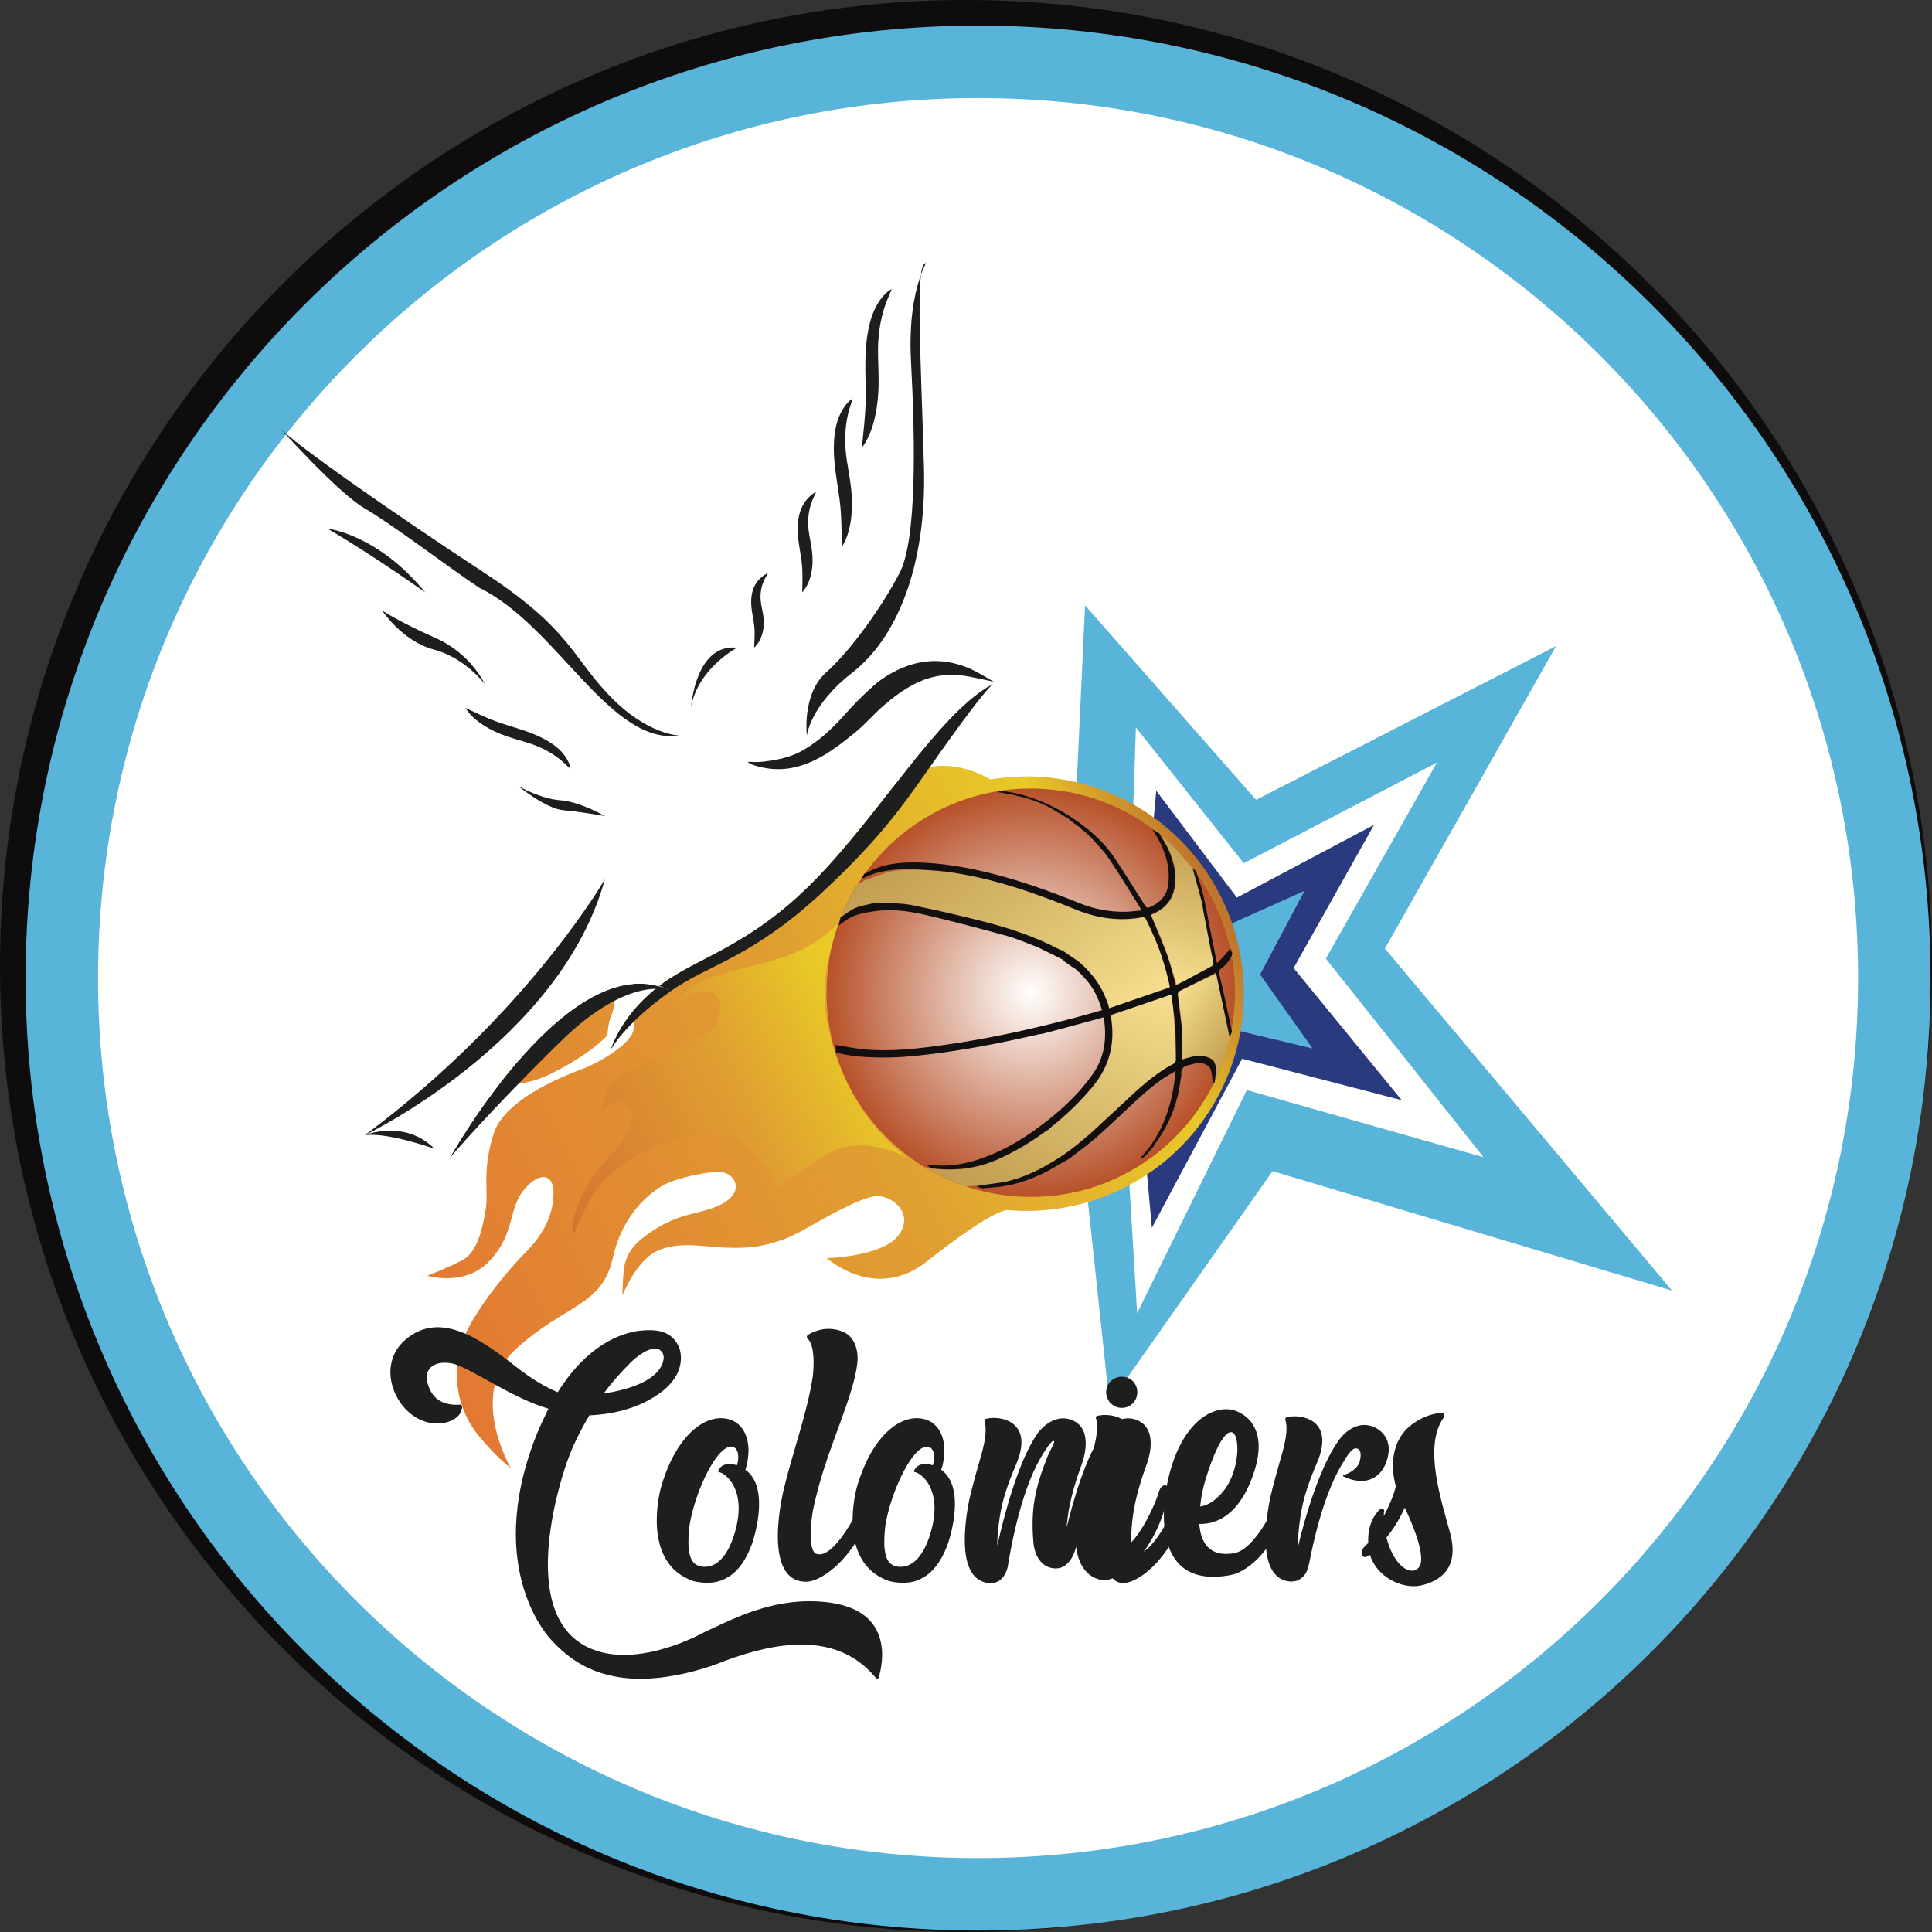
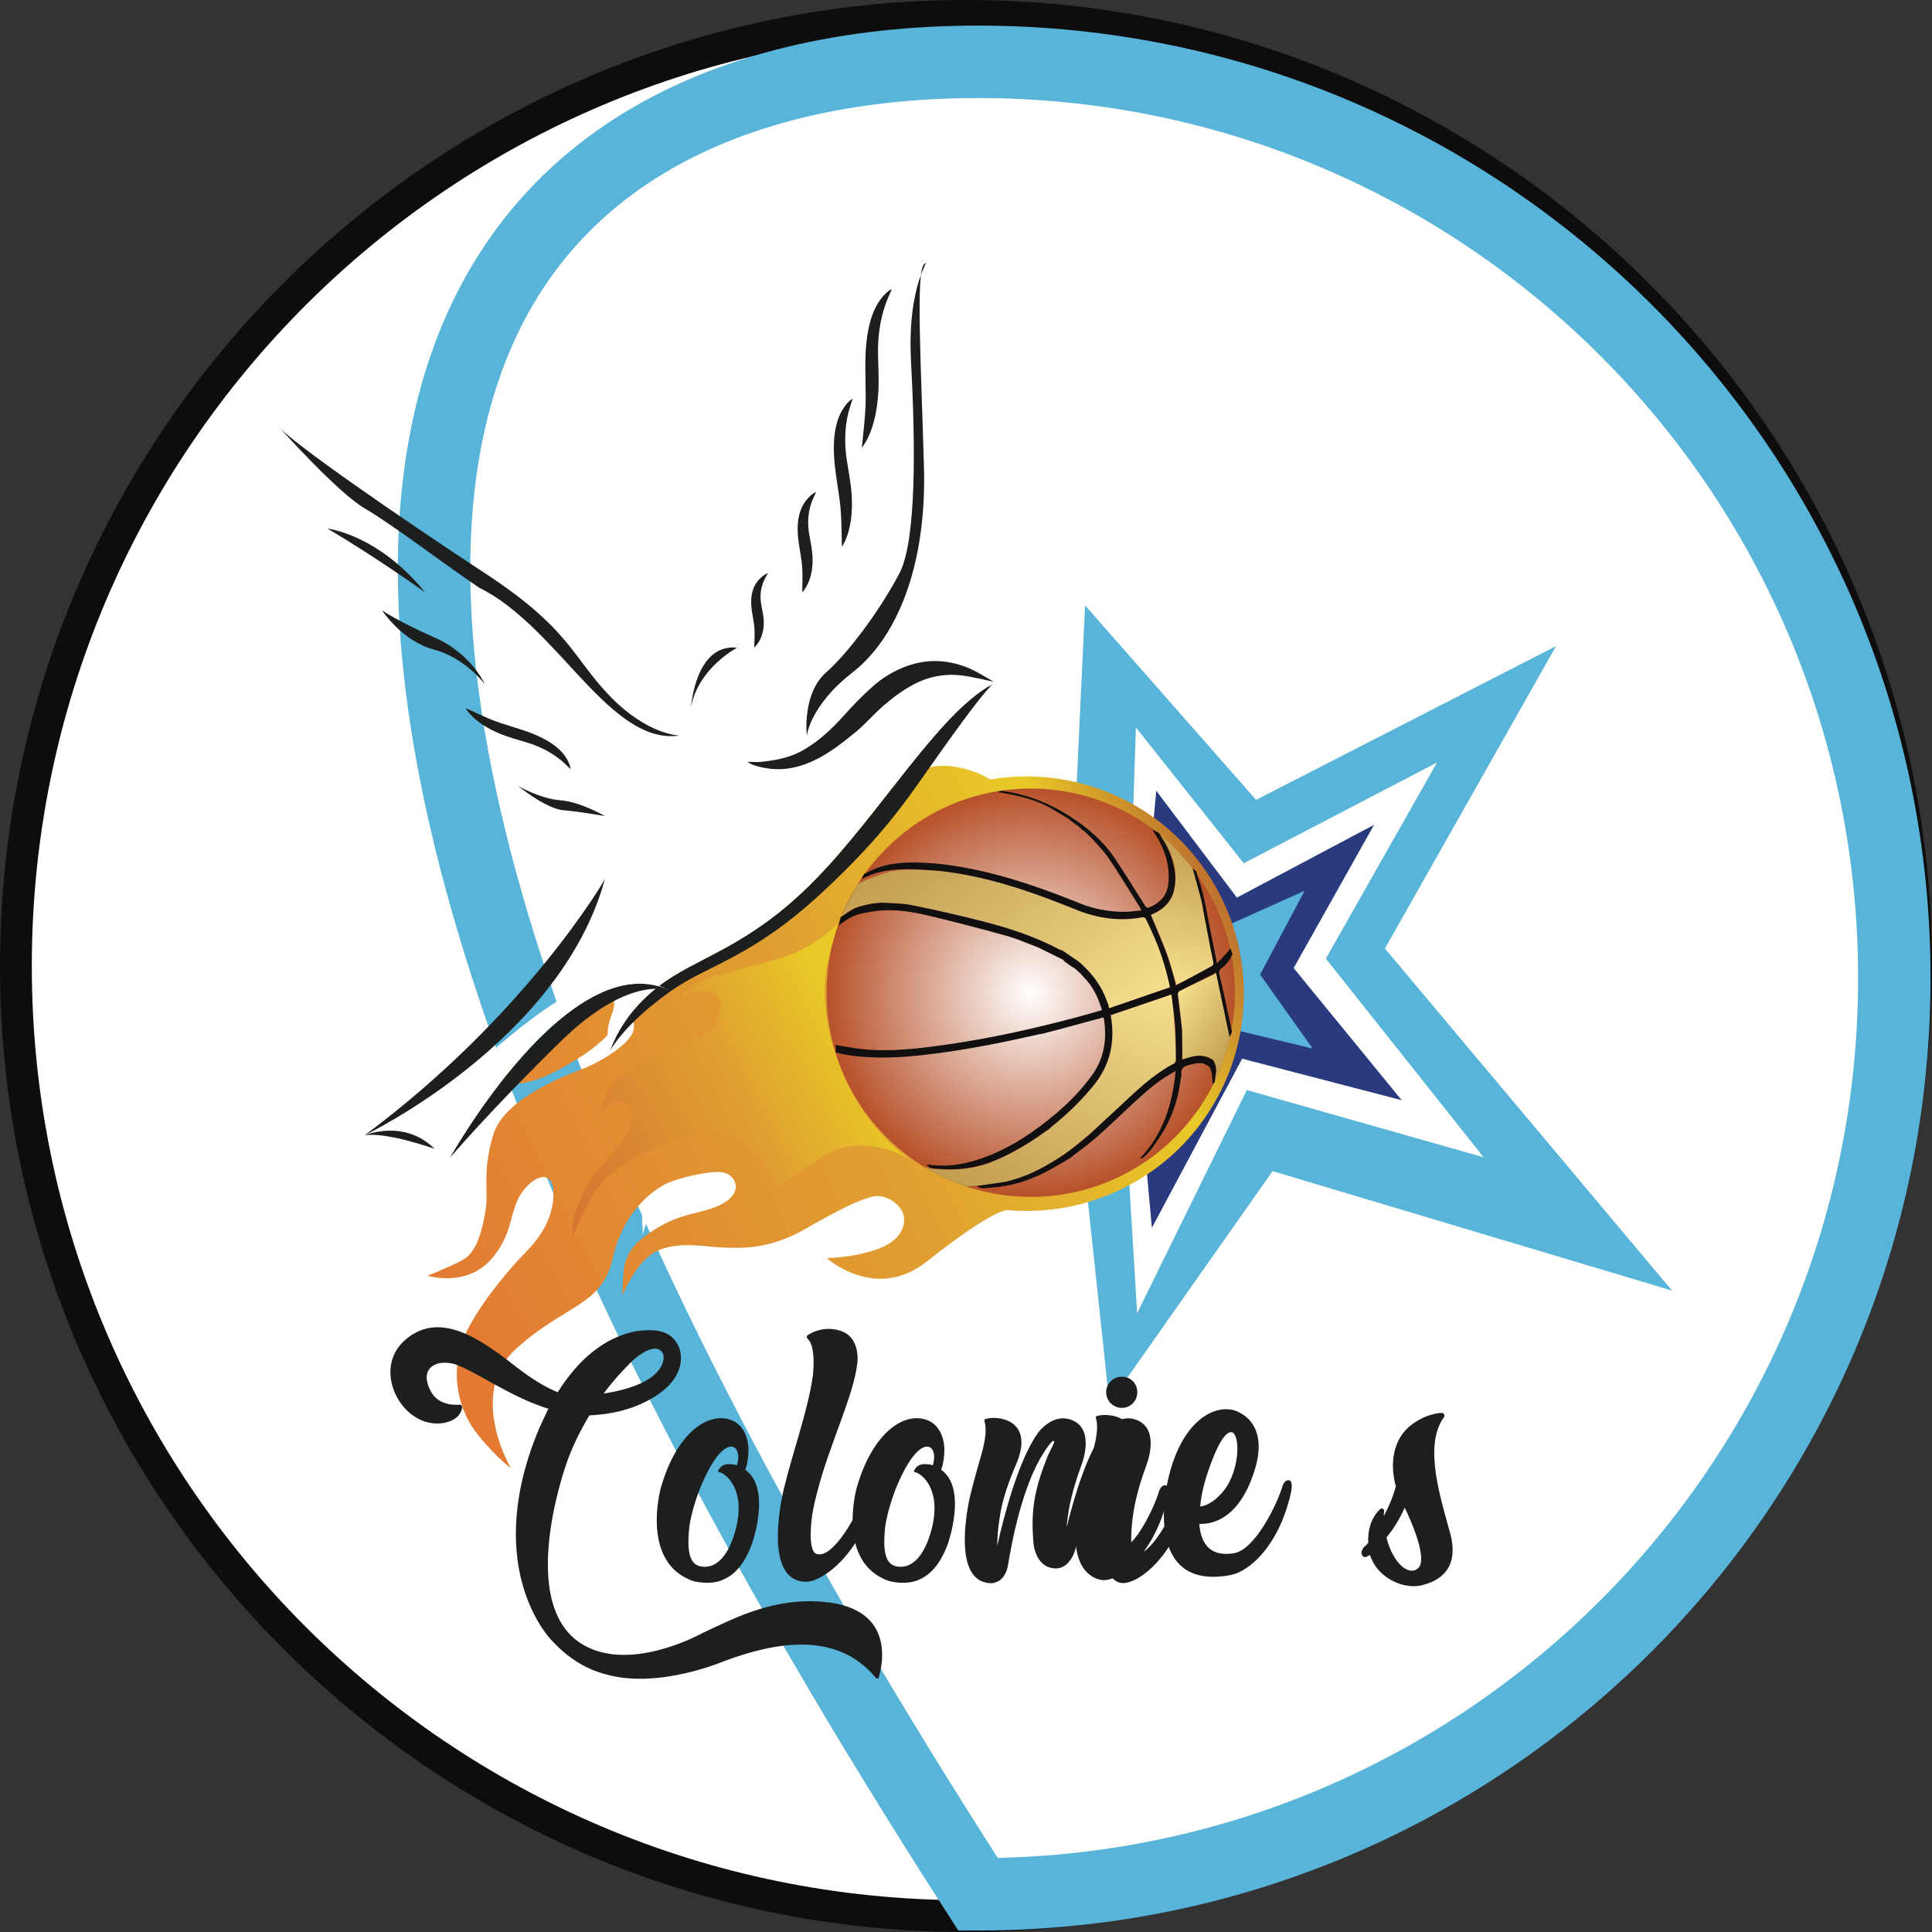
<svg xmlns="http://www.w3.org/2000/svg" version="1.1" x="0" y="0" width="80" height="80" viewBox="0, 0, 80, 80">
  <rect x="0" y="0" width="80" height="80" fill="#333333" stroke="none" />
  <defs>
    <linearGradient id="Gradient_1" gradientUnits="userSpaceOnUse" x1="16.221" y1="52.559" x2="49.757" y2="35.552">
      <stop offset="0" stop-color="#E37833" />
      <stop offset="0.552" stop-color="#E0A031" />
      <stop offset="0.865" stop-color="#E8C927" />
      <stop offset="0.994" stop-color="#BF752E" />
      <stop offset="1" stop-color="#BF752E" />
    </linearGradient>
    <linearGradient id="Gradient_2" gradientUnits="userSpaceOnUse" x1="22.921" y1="49.585" x2="37.376" y2="42.255">
      <stop offset="0" stop-color="#D57332" />
      <stop offset="0.552" stop-color="#E0A031" />
      <stop offset="0.865" stop-color="#E8C927" />
      <stop offset="1" stop-color="#E8C927" />
    </linearGradient>
    <radialGradient id="Gradient_3" gradientUnits="userSpaceOnUse" cx="42.681" cy="41.106" r="8.455">
      <stop offset="0" stop-color="#FFFFFE" />
      <stop offset="1" stop-color="#B7512A" />
    </radialGradient>
    <linearGradient id="Gradient_4" gradientUnits="userSpaceOnUse" x1="46.061" y1="40.112" x2="41.825" y2="49.943">
      <stop offset="0" stop-color="#F5DE8E" />
      <stop offset="1" stop-color="#C29E51" />
    </linearGradient>
    <linearGradient id="Gradient_5" gradientUnits="userSpaceOnUse" x1="48.568" y1="41.431" x2="51.345" y2="43.256">
      <stop offset="0" stop-color="#F5DE8E" />
      <stop offset="1" stop-color="#C29E51" />
    </linearGradient>
    <linearGradient id="Gradient_6" gradientUnits="userSpaceOnUse" x1="48.299" y1="40.664" x2="49.659" y2="34.916">
      <stop offset="0" stop-color="#F5DE8E" />
      <stop offset="1" stop-color="#C29E51" />
    </linearGradient>
    <linearGradient id="Gradient_7" gradientUnits="userSpaceOnUse" x1="44.91" y1="43.487" x2="38.263" y2="34.566">
      <stop offset="0" stop-color="#F5DE8E" />
      <stop offset="1" stop-color="#C29E51" />
    </linearGradient>
  </defs>
  <g id="Calque_1">
    <g>
      <g>
        <path d="M40,79.342 C18.307,79.342 0.658,61.693 0.658,40 C0.658,18.307 18.307,0.659 40,0.659 C61.693,0.659 79.342,18.307 79.342,40 C79.342,61.693 61.693,79.342 40,79.342" fill="#FFFFFE" />
        <path d="M40,-0 C17.944,-0 0,17.944 0,40 C0,62.057 17.944,80 40,80 C62.056,80 80,62.057 80,40 C80,17.944 62.056,-0 40,-0 M40,1.317 C61.364,1.317 78.683,18.636 78.683,40 C78.683,61.364 61.364,78.683 40,78.683 C18.636,78.683 1.317,61.364 1.317,40 C1.317,18.636 18.636,1.317 40,1.317" fill="#0E0C0C" />
        <path d="M77.94,40 C77.94,60.954 60.954,77.94 40,77.94 C19.047,77.94 2.06,60.954 2.06,40 C2.06,19.046 19.047,2.06 40,2.06 C60.954,2.06 77.94,19.046 77.94,40" fill="#FFFFFE" />
-         <path d="M78.44,40.5 C78.44,61.454 61.454,78.44 40.5,78.44 C19.547,78.44 2.56,61.454 2.56,40.5 C2.56,19.546 19.547,2.56 40.5,2.56 C61.454,2.56 78.44,19.546 78.44,40.5 z" fill-opacity="0" stroke="#59B4D9" stroke-width="3" />
+         <path d="M78.44,40.5 C78.44,61.454 61.454,78.44 40.5,78.44 C2.56,19.546 19.547,2.56 40.5,2.56 C61.454,2.56 78.44,19.546 78.44,40.5 z" fill-opacity="0" stroke="#59B4D9" stroke-width="3" />
        <path d="M69.234,53.44 L52.695,48.494 L45.938,58.103 L44.781,47.248 C44.781,47.248 28.145,41.272 26.994,50.116 C24.203,30.836 44.469,34.899 44.469,34.899 L44.93,25.067 L52.011,33.12 L64.434,26.752 L57.347,39.277 z" fill="#59B4D9" />
        <path d="M61.431,47.918 L51.629,45.137 L47.087,54.375 L46.501,44.686 C46.501,44.686 28.355,44.029 26.62,51.11 C25.646,36.902 46.811,36.87 46.811,36.87 L47.035,30.123 L51.502,35.745 L59.501,31.576 L54.901,39.694 z" fill="#FFFFFE" />
        <path d="M58.041,45.556 L51.435,43.838 L47.697,50.839 L47.071,43.953 C47.071,43.953 32.359,42.897 26.872,49.132 C29.334,37.754 47.419,37.806 47.419,37.806 L47.877,32.742 L51.216,37.168 L56.898,34.153 L53.567,40.085 z" fill="#293B7E" />
        <path d="M51.32,42.691 L54.352,43.416 L52.179,40.353 L54.019,36.887 L50.879,38.295 C50.879,38.295 51.657,40.277 51.32,42.691" fill="#59B4D9" />
      </g>
      <path d="M37.559,32.166 C36.035,33.223 33.164,34.26 31.701,32.91 L31.701,32.91 C31.311,32.55 31.45,33.148 32.009,33.747 L32.009,33.747 C32.496,34.267 33.302,34.788 34.356,34.677 L34.356,34.677 C34.658,34.637 34.863,34.51 34.873,34.709 L34.873,34.709 C34.883,34.909 33.987,35.113 33.225,34.909 L33.225,34.909 C32.463,34.705 31.11,34.323 30.047,35.362 L30.047,35.362 C28.983,36.401 28.543,37.806 27.617,38.139 L27.617,38.139 C26.693,38.472 25.163,38.816 25.163,38.816 L25.163,38.816 C25.163,38.816 27.422,39.329 28.189,38.69 L28.189,38.69 C28.956,38.051 29.525,37.649 30.319,37.201 L30.319,37.201 C31.114,36.752 32.039,36.873 32.186,37.162 L32.186,37.162 C32.334,37.452 32.165,38.241 30.872,38.829 L30.872,38.829 C29.58,39.417 27.385,39.076 26.355,39.598 L26.355,39.598 C25.325,40.12 23.528,42.986 22.118,43.7 L22.118,43.7 C20.709,44.415 19.43,44.404 19.43,44.404 L19.43,44.404 C19.43,44.404 20.814,45.475 22.857,44.439 L22.857,44.439 C24.899,43.403 25.266,42.694 25.546,42.439 L25.546,42.439 C25.826,42.183 26.377,42.017 26.227,42.662 L26.227,42.662 C26.077,43.306 24.658,44.048 24.242,44.214 L24.242,44.214 C23.826,44.379 20.922,45.374 20.433,46.963 L20.433,46.963 C19.944,48.552 20.247,49.33 20.106,50.128 L20.106,50.128 C19.966,50.926 19.763,51.87 19.112,52.2 L19.112,52.2 C18.462,52.531 17.702,52.825 17.702,52.825 L17.702,52.825 C17.702,52.825 19.264,53.305 20.29,52.194 L20.29,52.194 C21.317,51.082 21.049,50.105 21.652,49.322 L21.652,49.322 C22.254,48.539 22.943,48.508 22.921,49.45 L22.921,49.45 C22.899,50.393 22.436,51.182 21.758,51.862 L21.758,51.862 C21.081,52.543 19.325,54.592 19.025,55.926 L19.025,55.926 C18.724,57.259 19.058,58.545 19.861,59.501 L19.861,59.501 C20.663,60.457 21.146,60.78 21.146,60.78 L21.146,60.78 C21.146,60.78 19.334,57.7 21.372,55.849 L21.372,55.849 C23.41,53.997 24.932,54.089 25.374,52.093 L25.374,52.093 C25.816,50.096 27.143,49.218 27.623,48.998 L27.623,48.998 C28.101,48.778 29.396,48.462 29.912,48.541 L29.912,48.541 C30.43,48.62 30.796,49.297 30.019,49.782 L30.019,49.782 C29.243,50.267 28.427,50.136 27.288,50.803 L27.288,50.803 C26.15,51.471 26.017,51.926 25.901,52.234 L25.901,52.234 C25.785,52.543 25.773,53.639 25.773,53.639 L25.773,53.639 C25.773,53.639 26.327,52.223 27.185,51.81 L27.185,51.81 C28.044,51.398 29.06,51.609 29.831,51.65 L29.831,51.65 C30.601,51.69 31.798,51.766 33.298,50.914 L33.298,50.914 C34.798,50.063 35.593,49.66 36.19,49.539 L36.19,49.539 C36.788,49.418 37.879,50.136 37.25,51.092 L37.25,51.092 C36.621,52.045 34.238,52.096 34.238,52.096 L34.238,52.096 C34.238,52.096 36.257,53.929 38.393,52.224 L38.393,52.224 C41.312,49.913 41.759,50.11 41.759,50.11 L41.759,50.11 C43.367,50.246 45.032,49.951 46.577,49.168 L46.577,49.168 C51.008,46.921 52.777,41.508 50.53,37.078 L50.53,37.078 C48.705,33.477 44.789,31.634 41.008,32.275 L41.008,32.275 C41.008,32.275 40.118,31.71 39.053,31.71 L39.053,31.71 C38.569,31.71 38.049,31.826 37.559,32.166 z" fill="url(#Gradient_1)" />
      <path d="M29.884,40.33 C27.97,40.88 28.232,41.509 28.232,41.509 L28.232,41.509 C28.474,41 29.335,40.904 29.654,41.22 L29.654,41.22 C29.972,41.535 29.821,41.908 29.62,42.453 L29.62,42.453 C29.419,42.998 26.551,43.974 25.753,44.506 L25.753,44.506 C24.955,45.037 24.86,46.104 24.86,46.104 L24.86,46.104 C24.86,46.104 25.589,45.257 25.954,45.753 L25.954,45.753 C26.068,45.908 26.727,46.248 25.099,48.057 L25.099,48.057 C23.471,49.865 23.728,51.177 23.728,51.177 L23.728,51.177 C23.728,51.177 23.907,50.677 24.471,49.596 L24.471,49.596 C25.037,48.514 26.833,47.353 28.961,46.933 L28.961,46.933 C31.089,46.512 32.209,49.217 32.209,49.217 L32.209,49.217 C32.209,49.217 32.47,48.924 34.096,47.874 L34.096,47.874 C35.721,46.822 37.629,47.978 37.629,47.978 L37.629,47.978 C36.639,47.241 35.803,46.268 35.204,45.095 L35.204,45.095 C32.876,40.54 35.12,37.806 35.12,37.806 L35.12,37.806 C33.401,39.717 32.093,39.695 29.884,40.33 z" fill="url(#Gradient_2)" />
      <path d="M33.878,66.313 C31.869,66.202 30.284,67.069 29.086,67.622 C29.086,67.622 26.561,69.041 24.607,68.322 C21.086,67.05 23.482,60.525 23.482,60.525 C23.722,59.843 24.054,59.198 24.404,58.608 C25.215,58.571 26.339,58.387 27.298,57.705 C28.588,56.783 28.109,55.769 28.109,55.769 C27.795,55.069 27.132,55.032 26.45,55.106 C25.694,55.217 24.33,55.677 23.095,57.65 C22.597,57.447 22.008,57.097 21.326,56.562 C19.869,55.419 18.211,54.276 16.81,55.456 C15.317,56.691 16.662,59.216 18.376,58.921 C18.376,58.921 19.058,58.829 19.132,58.295 C19.151,58.221 19.095,58.147 19.022,58.166 C18.727,58.184 18.063,58.166 17.787,57.502 C17.787,57.502 17.51,56.986 17.805,56.654 C18.063,56.378 18.505,56.396 18.837,56.488 C19.74,56.802 21.178,57.871 22.708,58.332 C22.542,58.682 22.358,59.05 22.192,59.474 C19.999,65.078 22.837,67.917 22.837,67.917 C23.63,68.783 24.422,69.17 25.178,69.354 C27.335,69.926 29.989,68.783 29.989,68.783 C32.109,67.99 34.652,67.529 36.256,69.465 C36.293,69.52 36.367,69.52 36.385,69.465 C36.551,68.912 37.104,66.479 33.878,66.313 z M26.1,56.433 C26.1,56.433 26.671,55.843 27.132,55.843 C27.335,55.843 27.482,56.009 27.482,56.212 C27.464,56.599 27.132,57.373 24.994,57.705 C25.362,57.207 25.749,56.783 26.1,56.433 z" fill="#1D1F1E" />
      <path d="M30.864,60.86 C30.993,60.491 30.993,60.086 30.993,60.086 C30.993,60.086 31.048,59.127 30.311,58.814 C29.371,58.427 28.025,59.275 27.362,61.615 C27.362,61.615 26.496,64.712 28.707,65.468 C28.707,65.468 29.426,65.671 29.979,65.394 C30.385,65.21 30.809,64.823 31.141,63.92 C31.141,63.92 31.952,61.634 30.864,60.86 z M30.459,63.348 C29.924,65.32 28.892,64.823 28.892,64.823 C28.431,64.638 28.486,63.791 28.542,63.238 C28.652,62.408 29.039,61.505 29.039,61.505 C30.016,59.201 30.79,59.809 30.514,60.675 C30.459,60.657 30.403,60.639 30.348,60.639 C30.016,60.583 29.832,60.694 29.74,60.897 C29.721,60.915 29.74,60.952 29.758,60.952 C30.071,61.007 30.901,61.689 30.459,63.348 z" fill="#1D1F1E" />
      <path d="M33.382,65.496 C34.101,65.496 35.649,64.279 36.147,62.159 C36.165,62.067 36.276,61.625 36.073,61.569 C35.87,61.533 35.797,61.864 35.797,61.864 C35.575,62.583 34.488,64.629 33.787,64.334 C33.787,64.334 33.437,64.261 33.622,62.804 C33.677,62.38 33.824,61.846 33.824,61.846 C34.322,59.837 35.354,57.809 35.502,56.427 C35.502,56.427 35.649,55.358 34.783,55.1 C34.193,54.915 33.714,55.118 33.474,55.265 C33.4,55.302 33.382,55.395 33.456,55.45 C33.806,55.782 33.658,56.98 33.658,56.98 C33.437,58.473 32.81,60.169 32.46,61.643 C32.46,61.643 31.483,65.496 33.382,65.496 z" fill="#1D1F1E" />
      <path d="M38.974,60.86 C39.103,60.491 39.103,60.086 39.103,60.086 C39.103,60.086 39.159,59.127 38.421,58.814 C37.481,58.427 36.136,59.275 35.472,61.615 C35.472,61.615 34.606,64.712 36.818,65.468 C36.818,65.468 37.537,65.671 38.09,65.394 C38.495,65.21 38.919,64.823 39.251,63.92 C39.251,63.92 40.062,61.634 38.974,60.86 z M38.569,63.348 C38.034,65.32 37.002,64.823 37.002,64.823 C36.541,64.638 36.597,63.791 36.652,63.238 C36.762,62.408 37.15,61.505 37.15,61.505 C38.126,59.201 38.901,59.809 38.624,60.675 C38.569,60.657 38.514,60.639 38.458,60.639 C38.126,60.583 37.942,60.694 37.85,60.897 C37.832,60.915 37.85,60.952 37.868,60.952 C38.182,61.007 39.011,61.689 38.569,63.348 z" fill="#1D1F1E" />
      <path d="M40.946,65.552 C41.112,65.571 41.186,65.534 41.186,65.534 C41.591,65.442 41.72,64.963 41.738,64.815 C41.904,63.801 42.347,61.479 43.232,60.133 C43.232,60.133 43.563,59.599 43.637,59.672 C43.674,59.691 43.637,59.765 43.582,59.875 C43.49,60.06 43.379,60.299 43.379,60.299 C42.844,61.645 42.679,62.511 42.789,63.838 C42.789,63.838 42.826,64.889 43.674,64.944 C44.43,64.981 44.596,63.894 44.596,63.894 C44.835,62.751 45.259,61.147 45.923,60.133 C45.923,60.133 46.254,59.599 46.328,59.672 C46.365,59.691 46.328,59.765 46.273,59.875 C46.181,60.06 46.07,60.299 46.07,60.299 C45.665,61.239 45.241,62.603 45.48,63.838 C45.48,63.838 45.72,65.552 46.494,65.552 C47.231,65.552 48.669,64.336 49.167,62.216 C49.185,62.124 49.296,61.682 49.112,61.626 C48.89,61.589 48.817,61.921 48.817,61.921 C48.595,62.64 47.582,64.576 46.973,64.317 C46.973,64.317 46.734,64.225 46.9,62.861 C46.992,62.05 47.287,61.166 47.489,60.613 C47.489,60.613 48.042,59.193 47.084,58.806 C46.273,58.474 45.665,59.341 45.665,59.341 C45.001,60.244 44.485,61.958 44.172,63.23 C44.172,63.119 44.19,63.009 44.208,62.861 C44.301,62.05 44.596,61.166 44.798,60.613 C44.798,60.613 45.351,59.193 44.393,58.806 C43.582,58.474 42.973,59.341 42.973,59.341 C42.181,60.447 41.573,62.751 41.296,64.004 C41.296,63.709 41.315,63.341 41.388,62.88 C41.499,62.069 41.794,61.295 42.07,60.649 C42.863,58.806 41.351,58.603 40.835,58.751 C40.78,58.751 40.762,58.806 40.762,58.843 C40.891,59.249 40.762,59.82 40.559,60.502 C40.559,60.502 40.227,61.645 40.116,62.198 C39.914,63.248 39.656,65.423 40.946,65.552 z" fill="#1D1F1E" />
      <path d="M48.273,61.505 C48.052,61.468 47.979,61.8 47.979,61.8 C47.757,62.519 46.854,64.399 46.135,64.196 C46.135,64.196 45.822,64.085 46.006,62.758 C46.117,61.947 46.412,61.173 46.688,60.528 C47.481,58.685 45.969,58.482 45.435,58.629 C45.398,58.629 45.361,58.685 45.38,58.722 C45.674,59.68 44.55,61.56 44.532,63.551 C44.513,65.449 45.711,65.431 45.711,65.431 C46.449,65.431 47.831,64.214 48.329,62.095 C48.347,62.002 48.458,61.56 48.273,61.505 z M46.449,58.298 C46.817,58.298 47.094,58.003 47.094,57.652 C47.094,57.284 46.817,57.007 46.449,57.007 C46.098,57.007 45.803,57.284 45.803,57.652 C45.803,58.003 46.098,58.298 46.449,58.298 z" fill="#1D1F1E" />
      <path d="M53.383,61.295 C53.162,61.258 53.089,61.59 53.089,61.59 C52.867,62.309 51.964,64.189 51.079,64.318 C50.047,64.484 49.715,63.839 49.66,63.101 C50.158,63.12 51.153,62.935 51.798,61.313 C52.83,58.751 51.042,58.382 51.042,58.382 C50.139,58.18 48.831,58.991 48.333,61.424 C48.333,61.424 47.282,65.903 50.95,65.221 C51.743,65.074 52.941,64.004 53.439,61.885 C53.457,61.793 53.568,61.35 53.383,61.295 z M50.987,59.304 C51.319,59.323 51.374,60.594 50.821,61.516 C50.582,61.903 50.139,62.327 49.697,62.382 C49.752,61.756 49.937,61.203 49.937,61.203 C49.937,61.203 50.508,59.267 50.987,59.304 z" fill="#1D1F1E" />
-       <path d="M53.755,65.431 C53.902,65.357 54.013,65.247 54.086,65.118 C54.178,64.915 54.215,64.712 54.215,64.712 C54.4,63.754 54.842,61.726 55.69,60.436 C55.69,60.436 55.948,59.975 56.132,59.975 C56.132,59.975 56.427,59.938 56.317,60.454 C56.243,60.841 55.819,61.026 55.635,61.081 C55.598,61.081 55.598,61.118 55.635,61.136 C55.782,61.21 56.095,61.339 56.427,61.321 C56.851,61.302 57.33,61.026 57.478,60.27 C57.662,59.348 56.851,59.072 56.851,59.072 C56.022,58.759 55.432,59.643 55.432,59.643 C54.639,60.749 54.031,62.851 53.755,64.012 C53.736,63.698 53.773,63.311 53.847,62.814 C53.957,62.003 54.252,61.228 54.529,60.583 C55.321,58.74 53.81,58.537 53.294,58.685 C53.238,58.685 53.22,58.74 53.22,58.777 C53.349,59.182 53.22,59.754 53.017,60.436 C53.017,60.436 52.685,61.579 52.575,62.132 C52.372,63.182 52.114,65.357 53.404,65.486 C53.404,65.486 53.589,65.505 53.755,65.431 z" fill="#1D1F1E" />
      <path d="M60.047,63.481 C59.679,62.117 58.923,59.868 59.789,58.688 C59.845,58.614 59.789,58.504 59.697,58.504 C59.421,58.522 58.904,58.614 58.351,59.075 C57.688,59.647 57.54,60.605 57.799,61.545 C57.706,61.914 57.522,62.356 57.301,62.78 C57.301,62.707 57.301,62.633 57.319,62.559 C57.319,62.485 57.209,62.43 57.153,62.485 C56.932,62.688 56.619,63.13 56.656,63.886 C56.6,63.942 56.564,63.997 56.508,64.034 C56.508,64.034 56.269,64.273 56.435,64.439 C56.49,64.513 56.619,64.458 56.729,64.384 C57.006,65.306 58.057,65.803 58.812,65.656 C59.66,65.471 60.434,64.918 60.047,63.481 z M58.72,64.937 C58.333,65.287 57.669,64.716 57.411,63.665 C57.743,63.26 57.983,62.836 58.167,62.43 C58.462,63.038 59.126,64.568 58.72,64.937 z" fill="#1D1F1E" />
      <g>
        <path d="M35.306,16.512 C35.161,16.582 35.034,16.747 34.95,16.869 C34.834,17.037 34.74,17.232 34.674,17.444 C34.493,18.025 34.503,18.731 34.578,19.362 C34.629,19.803 34.707,20.239 34.765,20.678 C34.821,21.096 34.838,21.521 34.847,21.942 C34.853,22.172 34.855,22.403 34.861,22.642 C35.229,22.06 35.316,21.231 35.264,20.468 C35.232,19.998 35.141,19.541 35.068,19.077 C34.963,18.41 34.971,17.748 35.123,17.117 C35.171,16.917 35.24,16.727 35.306,16.512" fill="#1D1F1E" />
        <path d="M33.792,20.374 C33.659,20.426 33.54,20.541 33.461,20.625 C33.351,20.742 33.261,20.877 33.195,21.022 C33.016,21.42 33.005,21.896 33.054,22.321 C33.089,22.617 33.148,22.91 33.188,23.205 C33.227,23.487 33.231,23.773 33.227,24.057 C33.225,24.213 33.222,24.369 33.22,24.53 C33.569,24.126 33.67,23.564 33.644,23.049 C33.628,22.733 33.559,22.426 33.506,22.114 C33.43,21.667 33.454,21.219 33.61,20.789 C33.659,20.652 33.727,20.522 33.792,20.374" fill="#1D1F1E" />
        <path d="M31.8,23.733 C31.683,23.773 31.576,23.86 31.505,23.924 C31.407,24.012 31.325,24.114 31.266,24.222 C31.101,24.52 31.084,24.873 31.12,25.187 C31.145,25.406 31.192,25.621 31.222,25.84 C31.252,26.047 31.25,26.259 31.242,26.47 C31.238,26.585 31.233,26.701 31.228,26.82 C31.541,26.516 31.639,26.097 31.626,25.717 C31.617,25.482 31.561,25.256 31.52,25.026 C31.461,24.696 31.49,24.364 31.634,24.043 C31.679,23.94 31.74,23.842 31.8,23.733" fill="#1D1F1E" />
        <path d="M23.62,31.841 C23.62,31.709 23.545,31.556 23.486,31.45 C23.404,31.304 23.294,31.163 23.163,31.039 C22.8,30.696 22.277,30.45 21.787,30.279 C21.444,30.16 21.095,30.061 20.751,29.947 C20.424,29.838 20.105,29.699 19.793,29.555 C19.622,29.476 19.45,29.396 19.273,29.315 C19.568,29.796 20.147,30.157 20.726,30.393 C21.083,30.537 21.452,30.633 21.82,30.746 C22.348,30.907 22.832,31.15 23.241,31.489 C23.371,31.597 23.486,31.716 23.62,31.841" fill="#1D1F1E" />
        <path d="M36.928,11.974 C36.775,12.03 36.627,12.191 36.529,12.31 C36.392,12.475 36.273,12.673 36.18,12.893 C35.925,13.497 35.842,14.262 35.833,14.954 C35.827,15.438 35.847,15.921 35.847,16.404 C35.848,16.865 35.811,17.326 35.764,17.783 C35.739,18.033 35.712,18.283 35.687,18.542 C36.127,17.964 36.321,17.079 36.369,16.247 C36.399,15.735 36.369,15.227 36.358,14.715 C36.34,13.979 36.434,13.264 36.667,12.603 C36.741,12.393 36.834,12.197 36.928,11.974" fill="#1D1F1E" />
        <path d="M41.099,28.33 C40.756,28.689 40.342,29.177 38.985,31.082 C37.629,32.987 36.736,34.455 34.053,36.946 C31.104,39.684 29.345,39.93 27.784,41.033 C25.779,42.449 25.255,43.534 25.244,43.533 C25.292,43.506 25.607,42.151 27.228,40.874 C28.849,39.598 30.958,39.287 33.766,36.414 C36.455,33.665 38.815,29.611 41.032,28.362 C41.053,28.35 41.077,28.34 41.099,28.33" fill="#1D1F1E" />
        <path d="M30.958,31.55 C31.104,31.66 31.263,31.705 31.433,31.748 C31.8,31.84 32.173,31.872 32.537,31.834 C32.891,31.796 33.231,31.698 33.551,31.561 C33.589,31.544 33.627,31.527 33.665,31.51 C34.319,31.207 34.876,30.766 35.425,30.317 C35.839,29.979 36.187,29.561 36.594,29.211 C36.974,28.884 37.38,28.581 37.823,28.344 C38.416,28.029 39.062,27.889 39.771,27.962 C40.185,28.005 41.15,28.231 41.15,28.231 C41.15,28.231 40.501,27.839 40.232,27.718 C39.318,27.304 38.426,27.264 37.542,27.585 C37.018,27.776 36.552,28.058 36.146,28.418 C35.715,28.8 35.31,29.216 34.923,29.65 C34.435,30.195 33.899,30.693 33.263,31.06 C32.778,31.34 32.235,31.463 31.67,31.53 C31.467,31.554 31.348,31.563 31.035,31.546 z" fill="#1D1F1E" />
        <path d="M25.046,36.41 C25.046,36.41 21.832,42.006 15.106,47.005 C15.106,47.005 23.2,43.136 25.046,36.41" fill="#1D1F1E" />
        <path d="M17.993,47.57 C17.993,47.57 16.043,46.871 15.106,47.006 C15.106,47.006 16.743,46.321 17.993,47.57" fill="#1D1F1E" />
        <path d="M33.41,30.458 C33.41,30.458 33.543,29.209 35.306,27.84 C37.069,26.47 38.378,23.554 38.259,19.328 C38.14,15.102 37.917,11.233 38.267,10.936 C38.616,10.638 37.545,11.65 37.724,14.984 C37.902,18.317 37.961,22.364 37.247,23.732 C36.533,25.102 35.223,26.947 34.212,27.84 C33.2,28.732 33.41,30.458 33.41,30.458" fill="#1D1F1E" />
        <path d="M30.521,26.82 C30.521,26.82 28.914,27.661 28.617,29.268 C28.617,29.268 28.795,26.634 30.521,26.82" fill="#1D1F1E" />
        <path d="M28.141,30.458 C28.141,30.458 26.811,30.443 25.244,28.813 C23.677,27.185 23.617,26.054 20.076,23.732 C16.534,21.411 12.07,18.317 11.534,17.662 C11.534,17.662 13.975,20.399 15.106,21.054 C16.237,21.709 18.587,23.499 19.838,24.333 C23.111,25.94 25.244,30.875 28.141,30.458" fill="#1D1F1E" />
        <path d="M20.076,28.33 C20.076,28.33 19.51,27.066 18.022,26.411 C16.535,25.756 15.82,25.277 15.82,25.277 C15.82,25.277 16.653,26.547 17.963,26.896 C19.272,27.244 20.076,28.33 20.076,28.33" fill="#1D1F1E" />
        <path d="M13.558,21.887 C13.558,21.887 15.642,22.113 17.605,24.53 C17.605,24.53 15.582,23.075 13.558,21.887" fill="#1D1F1E" />
        <path d="M21.447,32.542 C21.447,32.542 22.367,33.077 23.201,33.137 C24.034,33.197 25.046,33.792 25.046,33.792 C25.046,33.792 24.046,33.61 23.328,33.55 C22.611,33.491 21.447,32.542 21.447,32.542" fill="#1D1F1E" />
        <path d="M41.099,28.33 C40.756,28.689 38.608,28.554 37.251,30.458 C35.895,32.363 32.475,31.565 29.569,33.792 C22.713,39.045 25.596,40.481 24.034,41.585 C23.032,42.293 26.06,40.152 25.311,42.063 C25.005,42.843 25.25,43.533 25.244,43.533 C25.292,43.506 25.607,42.151 27.228,40.874 C28.849,39.598 30.958,39.287 33.766,36.414 C36.455,33.665 38.815,29.611 41.032,28.362 C41.053,28.35 41.077,28.34 41.099,28.33" fill="#FFFFFE" />
        <path d="M18.618,47.957 C18.618,47.957 23.617,38.989 27.784,41.033 C27.784,41.033 26.117,40.279 23.201,43.137 C20.284,45.994 18.618,47.957 18.618,47.957" fill="#1D1F1E" />
        <path d="M18.618,47.957 C18.618,47.957 23.617,38.989 27.784,41.033 C27.784,41.033 26.252,40.257 25.244,40.463 C23.283,40.863 20.363,43.49 19.431,44.405 C16.514,47.261 18.618,47.957 18.618,47.957" fill="#FFFFFE" />
      </g>
      <path d="M37.058,34.793 C35.442,36.232 34.376,38.288 34.241,40.618 L34.241,40.618 C34.191,41.468 34.27,42.297 34.459,43.083 L34.459,43.083 C34.788,44.456 35.453,45.703 36.368,46.73 L36.368,46.73 C37.807,48.345 39.863,49.413 42.193,49.547 L42.193,49.547 C42.939,49.59 43.668,49.535 44.367,49.394 L44.367,49.394 C45.853,49.092 47.206,48.398 48.305,47.42 L48.305,47.42 C49.332,46.506 50.136,45.343 50.621,44.018 L50.621,44.018 C50.9,43.258 51.073,42.445 51.122,41.594 L51.122,41.594 C51.257,39.264 50.434,37.099 48.995,35.483 L48.995,35.483 C48.016,34.384 46.752,33.539 45.311,33.068 L45.311,33.068 C44.633,32.848 43.915,32.709 43.169,32.666 L43.169,32.666 C43.003,32.656 42.837,32.652 42.672,32.652 L42.672,32.652 C40.532,32.651 38.559,33.456 37.058,34.793 z" fill="url(#Gradient_3)" />
      <path d="M48.292,41.257 C47.58,41.499 46.869,41.745 46.156,41.982 L46.156,41.982 C46.044,42.019 46.007,42.058 46.026,42.181 L46.026,42.181 C46.182,43.194 45.974,44.114 45.318,44.918 L45.318,44.918 C44.161,46.338 42.755,47.429 41.055,48.123 L41.055,48.123 C40.329,48.418 39.564,48.466 38.792,48.412 L38.792,48.412 C38.638,48.4 38.497,48.406 38.247,48.297 L38.247,48.297 C38.247,48.297 38.767,48.627 39.112,48.775 L39.112,48.775 C39.458,48.923 39.967,49.124 39.967,49.124 L39.967,49.124 C40.185,49.107 40.811,49.083 40.973,49.065 L40.973,49.065 C42.185,48.919 43.265,48.431 44.217,47.691 L44.217,47.691 C44.986,47.092 45.693,46.414 46.433,45.775 L46.433,45.775 C46.976,45.306 47.521,44.84 48.074,44.38 L48.074,44.38 C48.205,44.272 48.358,44.18 48.515,44.111 L48.515,44.111 C48.677,44.04 48.728,43.94 48.716,43.769 L48.716,43.769 C48.655,42.958 48.603,42.147 48.546,41.335 L48.546,41.335 C48.542,41.284 48.528,41.233 48.515,41.169 L48.515,41.169 C48.432,41.203 48.363,41.232 48.292,41.257 z" fill="url(#Gradient_4)" />
      <path d="M48.823,41.052 C48.791,41.068 48.773,41.155 48.781,41.204 L48.781,41.204 C48.916,42.015 48.974,42.831 48.962,43.652 L48.962,43.652 C48.96,43.722 48.954,43.792 48.95,43.861 L48.95,43.861 C49.189,43.813 49.406,43.75 49.627,43.73 L49.627,43.73 C50.143,43.683 50.399,43.947 50.353,44.462 L50.353,44.462 C50.34,44.6 50.307,44.736 50.282,44.873 L50.282,44.873 C50.282,44.873 50.54,44.266 50.66,43.923 L50.66,43.923 C50.781,43.579 50.938,42.962 50.938,42.962 L50.938,42.962 C50.745,42.054 50.557,41.167 50.373,40.301 L50.373,40.301 C49.846,40.555 49.332,40.799 48.823,41.052 z" fill="url(#Gradient_5)" />
      <path d="M48.62,36.86 C48.526,37.307 48.236,37.612 47.831,37.812 L47.831,37.812 C47.78,37.837 47.728,37.862 47.677,37.887 L47.677,37.887 C47.673,37.889 47.671,37.894 47.669,37.895 L47.669,37.895 C47.868,38.363 48.084,38.821 48.257,39.295 L48.257,39.295 C48.431,39.77 48.562,40.26 48.718,40.763 L48.718,40.763 C48.865,40.698 49.033,40.634 49.192,40.552 L49.192,40.552 C49.525,40.381 49.853,40.203 50.178,40.02 L50.178,40.02 C50.222,39.995 50.27,39.912 50.262,39.868 L50.262,39.868 C50.062,38.833 49.86,37.8 49.646,36.768 L49.646,36.768 C49.592,36.509 49.505,36.291 49.417,35.994 L49.417,35.994 C49.417,35.994 49.062,35.555 48.848,35.328 L48.848,35.328 C48.635,35.103 48.508,34.941 48.087,34.61 L48.087,34.61 C48.169,34.656 47.973,34.518 47.973,34.518 L47.973,34.518 C48.515,35.217 48.806,35.964 48.62,36.86 z" fill="url(#Gradient_6)" />
      <path d="M37.157,36.047 C36.715,36.089 36.287,36.295 35.854,36.433 L35.854,36.433 C35.769,36.46 35.593,36.574 35.521,36.61 L35.521,36.61 C35.521,36.61 35.199,37.143 34.98,37.633 L34.98,37.633 C34.861,37.898 34.764,38.145 34.7,38.314 L34.7,38.314 C34.89,37.879 35.217,37.609 35.719,37.496 L35.719,37.496 C36.441,37.332 37.158,37.352 37.874,37.494 L37.874,37.494 C39.482,37.81 41.082,38.167 42.616,38.76 L42.616,38.76 C43.19,38.981 43.751,39.252 44.282,39.563 L44.282,39.563 C45.102,40.044 45.653,40.76 45.914,41.686 L45.914,41.686 C45.917,41.699 45.928,41.71 45.944,41.735 L45.944,41.735 C46.096,41.688 46.251,41.643 46.403,41.59 L46.403,41.59 C47.041,41.37 47.678,41.145 48.317,40.927 L48.317,40.927 C48.43,40.889 48.461,40.842 48.433,40.721 L48.433,40.721 C48.222,39.797 47.898,38.914 47.475,38.064 L47.475,38.064 C47.434,37.982 47.398,37.964 47.301,37.985 L47.301,37.985 C46.527,38.149 45.76,38.07 45.018,37.829 L45.018,37.829 C44.362,37.617 43.728,37.34 43.081,37.103 L43.081,37.103 C41.745,36.617 40.381,36.228 38.963,36.082 L38.963,36.082 C38.586,36.043 38.204,36.016 37.823,36.016 L37.823,36.016 C37.6,36.016 37.377,36.026 37.157,36.047 z M34.617,38.544 C34.617,38.544 34.647,38.456 34.7,38.314 L34.7,38.314 C34.669,38.386 34.641,38.463 34.617,38.544 z" fill="url(#Gradient_7)" />
      <path d="M50.295,44.809 C50.269,44.841 50.244,44.873 50.219,44.905 C50.202,44.737 50.199,44.565 50.165,44.4 C50.137,44.27 50.088,44.134 49.931,44.091 L49.93,44.094 L49.901,44.061 C49.672,43.973 49.453,44.045 49.23,44.1 C49.019,44.15 48.887,44.244 48.917,44.487 C48.926,44.55 48.897,44.618 48.889,44.685 C48.787,45.566 48.495,46.377 48.002,47.115 C47.907,47.258 47.809,47.398 47.712,47.539 C47.68,47.576 47.649,47.613 47.618,47.649 C47.609,47.659 47.6,47.669 47.591,47.679 C47.559,47.714 47.526,47.75 47.494,47.785 L47.349,47.93 C47.296,47.947 47.244,47.964 47.191,47.98 C48.156,46.971 48.554,45.732 48.68,44.344 C48.616,44.383 48.585,44.402 48.554,44.421 C48.013,44.716 47.549,45.115 47.096,45.527 C46.535,46.039 45.993,46.573 45.424,47.076 C45.061,47.396 44.664,47.675 44.284,47.974 C44.074,48.095 43.863,48.218 43.653,48.339 C42.939,48.752 42.183,49.046 41.36,49.146 C41.129,49.174 40.896,49.187 40.665,49.207 C40.59,49.18 40.515,49.153 40.439,49.126 C40.486,49.113 40.532,49.097 40.58,49.089 C40.923,49.039 41.267,48.991 41.611,48.941 C42.239,48.796 42.828,48.552 43.383,48.224 C43.982,47.891 44.528,47.484 45.042,47.034 C45.065,47.016 45.09,47.001 45.11,46.982 C45.672,46.46 46.231,45.936 46.793,45.414 C47.354,44.891 47.934,44.393 48.62,44.033 C48.66,44.013 48.692,43.936 48.691,43.886 C48.687,43.416 48.689,42.946 48.659,42.478 C48.633,42.073 48.566,41.67 48.518,41.267 C48.51,41.202 48.5,41.144 48.417,41.208 C47.675,41.461 46.933,41.714 46.19,41.967 C46.123,41.99 46.057,42.012 45.991,42.034 C45.995,42.061 45.996,42.075 45.999,42.089 C46.185,43.176 45.951,44.148 45.237,45.003 C44.732,45.609 44.167,46.152 43.553,46.645 C43.505,46.683 43.462,46.727 43.418,46.77 C43.362,46.804 43.303,46.835 43.25,46.874 C42.656,47.307 42.029,47.685 41.356,47.987 C40.448,48.393 39.505,48.505 38.526,48.361 C38.469,48.315 38.411,48.268 38.353,48.222 C38.485,48.233 38.617,48.245 38.748,48.255 C39.419,48.306 40.064,48.173 40.691,47.95 C41.684,47.597 42.564,47.042 43.385,46.39 C44.082,45.838 44.719,45.226 45.236,44.496 C45.727,43.805 45.836,43.032 45.715,42.212 C45.704,42.135 45.68,42.104 45.607,42.151 C45.067,42.297 44.527,42.444 43.986,42.59 C43.715,42.662 43.443,42.734 43.171,42.805 C43.123,42.812 43.076,42.816 43.03,42.826 C41.586,43.156 40.136,43.448 38.665,43.633 C37.874,43.734 37.081,43.809 36.283,43.787 C35.721,43.773 35.157,43.729 34.609,43.578 L34.606,43.269 C34.96,43.327 35.312,43.398 35.668,43.438 C36.85,43.569 38.02,43.42 39.185,43.256 C40.992,43 42.77,42.603 44.533,42.136 C44.897,42.04 45.259,41.932 45.631,41.828 C45.49,41.358 45.299,40.935 44.982,40.576 L44.98,40.579 C44.907,40.498 44.835,40.416 44.763,40.335 L44.762,40.338 C44.752,40.327 44.742,40.318 44.733,40.307 L44.734,40.309 C44.724,40.298 44.714,40.287 44.705,40.277 L44.707,40.278 C44.689,40.265 44.672,40.252 44.656,40.238 L44.657,40.241 C44.647,40.231 44.636,40.22 44.627,40.21 L44.63,40.21 C44.609,40.191 44.589,40.172 44.569,40.153 L44.57,40.154 C44.552,40.142 44.535,40.129 44.518,40.115 L44.518,40.121 C44.507,40.106 44.497,40.092 44.487,40.079 C44.468,40.072 44.449,40.065 44.429,40.059 C44.31,39.975 44.192,39.892 44.072,39.809 C44.048,39.782 44.028,39.745 43.998,39.73 C43.659,39.561 43.319,39.395 42.98,39.227 C42.555,39.069 42.139,38.88 41.705,38.759 C40.722,38.482 39.733,38.227 38.741,37.983 C38.059,37.815 37.368,37.667 36.661,37.691 C36.325,37.702 35.987,37.761 35.658,37.832 C35.307,37.907 35.008,38.104 34.728,38.324 C34.755,38.21 34.781,38.094 34.808,37.98 C35.013,37.852 35.207,37.697 35.427,37.601 C35.644,37.507 35.885,37.474 36.116,37.413 C36.24,37.403 36.365,37.391 36.488,37.38 C36.508,37.38 36.528,37.38 36.548,37.38 C36.948,37.41 37.357,37.4 37.747,37.479 C38.731,37.678 39.711,37.9 40.685,38.148 C41.79,38.429 42.87,38.786 43.883,39.322 C43.911,39.337 43.945,39.34 43.977,39.349 C44.173,39.481 44.368,39.613 44.564,39.745 C44.572,39.749 44.58,39.755 44.588,39.76 C44.607,39.775 44.626,39.791 44.645,39.807 C44.649,39.816 44.656,39.82 44.666,39.82 C44.693,39.842 44.72,39.864 44.748,39.886 L44.756,39.882 L44.748,39.886 C45.162,40.263 45.51,40.689 45.734,41.208 C45.792,41.343 45.844,41.481 45.899,41.617 C45.906,41.655 45.912,41.693 45.921,41.751 C46.777,41.456 47.612,41.171 48.446,40.884 C48.425,40.788 48.413,40.722 48.398,40.658 C48.232,39.949 48.014,39.258 47.7,38.599 L47.699,38.587 C47.613,38.402 47.529,38.216 47.437,38.034 C47.424,38.006 47.373,37.998 47.34,37.981 C47.325,37.981 47.311,37.979 47.297,37.981 C46.356,38.156 45.445,38.027 44.568,37.671 C42.823,36.962 41.054,36.34 39.175,36.093 C38.768,36.039 38.356,36.029 37.946,35.999 C37.737,35.997 37.527,35.985 37.319,35.996 C36.833,36.022 36.351,36.081 35.903,36.293 C35.826,36.329 35.748,36.362 35.67,36.397 L35.776,36.198 C35.787,36.186 35.798,36.175 35.81,36.164 L35.81,36.164 C35.823,36.164 35.84,36.168 35.85,36.161 C36.523,35.77 37.262,35.697 38.016,35.715 C38.989,35.739 39.944,35.899 40.89,36.127 C42.201,36.443 43.464,36.9 44.713,37.404 C45.301,37.642 45.915,37.757 46.549,37.757 C46.78,37.757 47.011,37.721 47.263,37.699 C47.227,37.626 47.209,37.582 47.183,37.543 C46.757,36.867 46.344,36.181 45.896,35.519 C45.692,35.217 45.42,34.96 45.179,34.683 C45.168,34.674 45.158,34.664 45.149,34.655 C45.139,34.646 45.129,34.636 45.12,34.627 C45.075,34.584 45.031,34.542 44.986,34.499 C44.971,34.484 44.956,34.47 44.94,34.455 C44.932,34.447 44.922,34.438 44.912,34.429 L44.789,34.347 L44.79,34.349 C44.772,34.328 44.753,34.307 44.735,34.287 L44.736,34.289 C44.726,34.278 44.716,34.267 44.707,34.257 L44.709,34.259 C44.681,34.237 44.653,34.215 44.625,34.194 L44.626,34.195 C44.607,34.184 44.587,34.173 44.568,34.162 L44.57,34.164 C44.56,34.153 44.551,34.142 44.541,34.131 L44.543,34.133 C44.524,34.122 44.505,34.111 44.485,34.099 L44.487,34.101 C44.478,34.091 44.468,34.08 44.458,34.07 L44.46,34.071 C44.441,34.059 44.422,34.049 44.403,34.037 L44.405,34.039 C44.395,34.028 44.385,34.018 44.375,34.007 L44.377,34.008 C44.358,33.997 44.339,33.986 44.32,33.975 L44.322,33.977 C44.312,33.966 44.302,33.955 44.293,33.945 L44.295,33.946 C44.276,33.931 44.257,33.916 44.239,33.9 C44.127,33.833 44.015,33.765 43.903,33.697 C43.843,33.661 43.782,33.627 43.723,33.59 C43.213,33.272 42.66,33.064 42.073,32.945 C42.042,32.935 42.011,32.922 41.979,32.917 C41.753,32.875 41.528,32.836 41.301,32.795 C41.359,32.779 41.417,32.762 41.475,32.744 C41.676,32.781 41.881,32.808 42.08,32.854 C42.881,33.038 43.622,33.366 44.312,33.809 C45.033,34.27 45.677,34.82 46.157,35.534 C46.597,36.19 47.009,36.865 47.433,37.53 C47.47,37.553 47.515,37.601 47.54,37.592 C47.908,37.457 48.314,37.173 48.377,36.615 C48.449,35.985 48.303,35.401 48.015,34.846 C47.927,34.677 47.82,34.519 47.722,34.356 C47.799,34.393 47.876,34.43 47.953,34.468 C47.978,34.492 48.004,34.516 48.03,34.54 L48.029,34.54 C48.052,34.585 48.07,34.633 48.098,34.675 C48.34,35.037 48.506,35.43 48.603,35.854 C48.685,36.216 48.691,36.582 48.591,36.931 C48.466,37.36 48.163,37.654 47.753,37.834 C47.712,37.853 47.67,37.872 47.653,37.881 C47.883,38.445 48.12,38.988 48.327,39.543 C48.46,39.903 48.549,40.282 48.658,40.652 C48.664,40.688 48.67,40.724 48.684,40.807 C49.204,40.53 49.699,40.268 50.19,39.998 C50.225,39.98 50.252,39.905 50.245,39.863 C50.219,39.699 50.176,39.537 50.144,39.374 C50.039,38.833 49.937,38.293 49.834,37.752 C49.808,37.607 49.793,37.459 49.756,37.317 C49.636,36.86 49.508,36.407 49.383,35.952 C49.431,35.994 49.479,36.037 49.527,36.081 L49.554,36.124 L49.554,36.122 C49.555,36.146 49.55,36.172 49.558,36.192 C49.807,36.823 49.919,37.486 50.045,38.147 C50.146,38.68 50.257,39.212 50.365,39.745 C50.372,39.78 50.379,39.815 50.392,39.888 C50.528,39.748 50.645,39.632 50.755,39.51 C50.825,39.433 50.885,39.349 50.948,39.267 C50.977,39.344 51.005,39.421 51.034,39.498 C50.937,39.739 50.785,39.941 50.578,40.095 C50.481,40.167 50.466,40.239 50.493,40.35 C50.58,40.707 50.659,41.066 50.737,41.426 C50.831,41.86 50.922,42.294 51.014,42.728 C50.981,42.801 50.948,42.874 50.915,42.946 C50.727,42.056 50.54,41.167 50.347,40.256 C50.296,40.297 50.275,40.314 50.253,40.331 C49.783,40.564 49.311,40.794 48.844,41.032 C48.803,41.054 48.763,41.133 48.768,41.181 C48.814,41.605 48.87,42.028 48.922,42.452 C48.93,42.521 48.943,42.59 48.944,42.659 C48.949,43.025 48.952,43.39 48.955,43.755 C48.953,43.793 48.951,43.831 48.948,43.876 C49.514,43.695 49.758,43.627 50.225,43.886 C50.335,44.051 50.372,44.231 50.344,44.427 C50.327,44.554 50.311,44.682 50.295,44.809" fill="#110F0F" />
    </g>
  </g>
</svg>